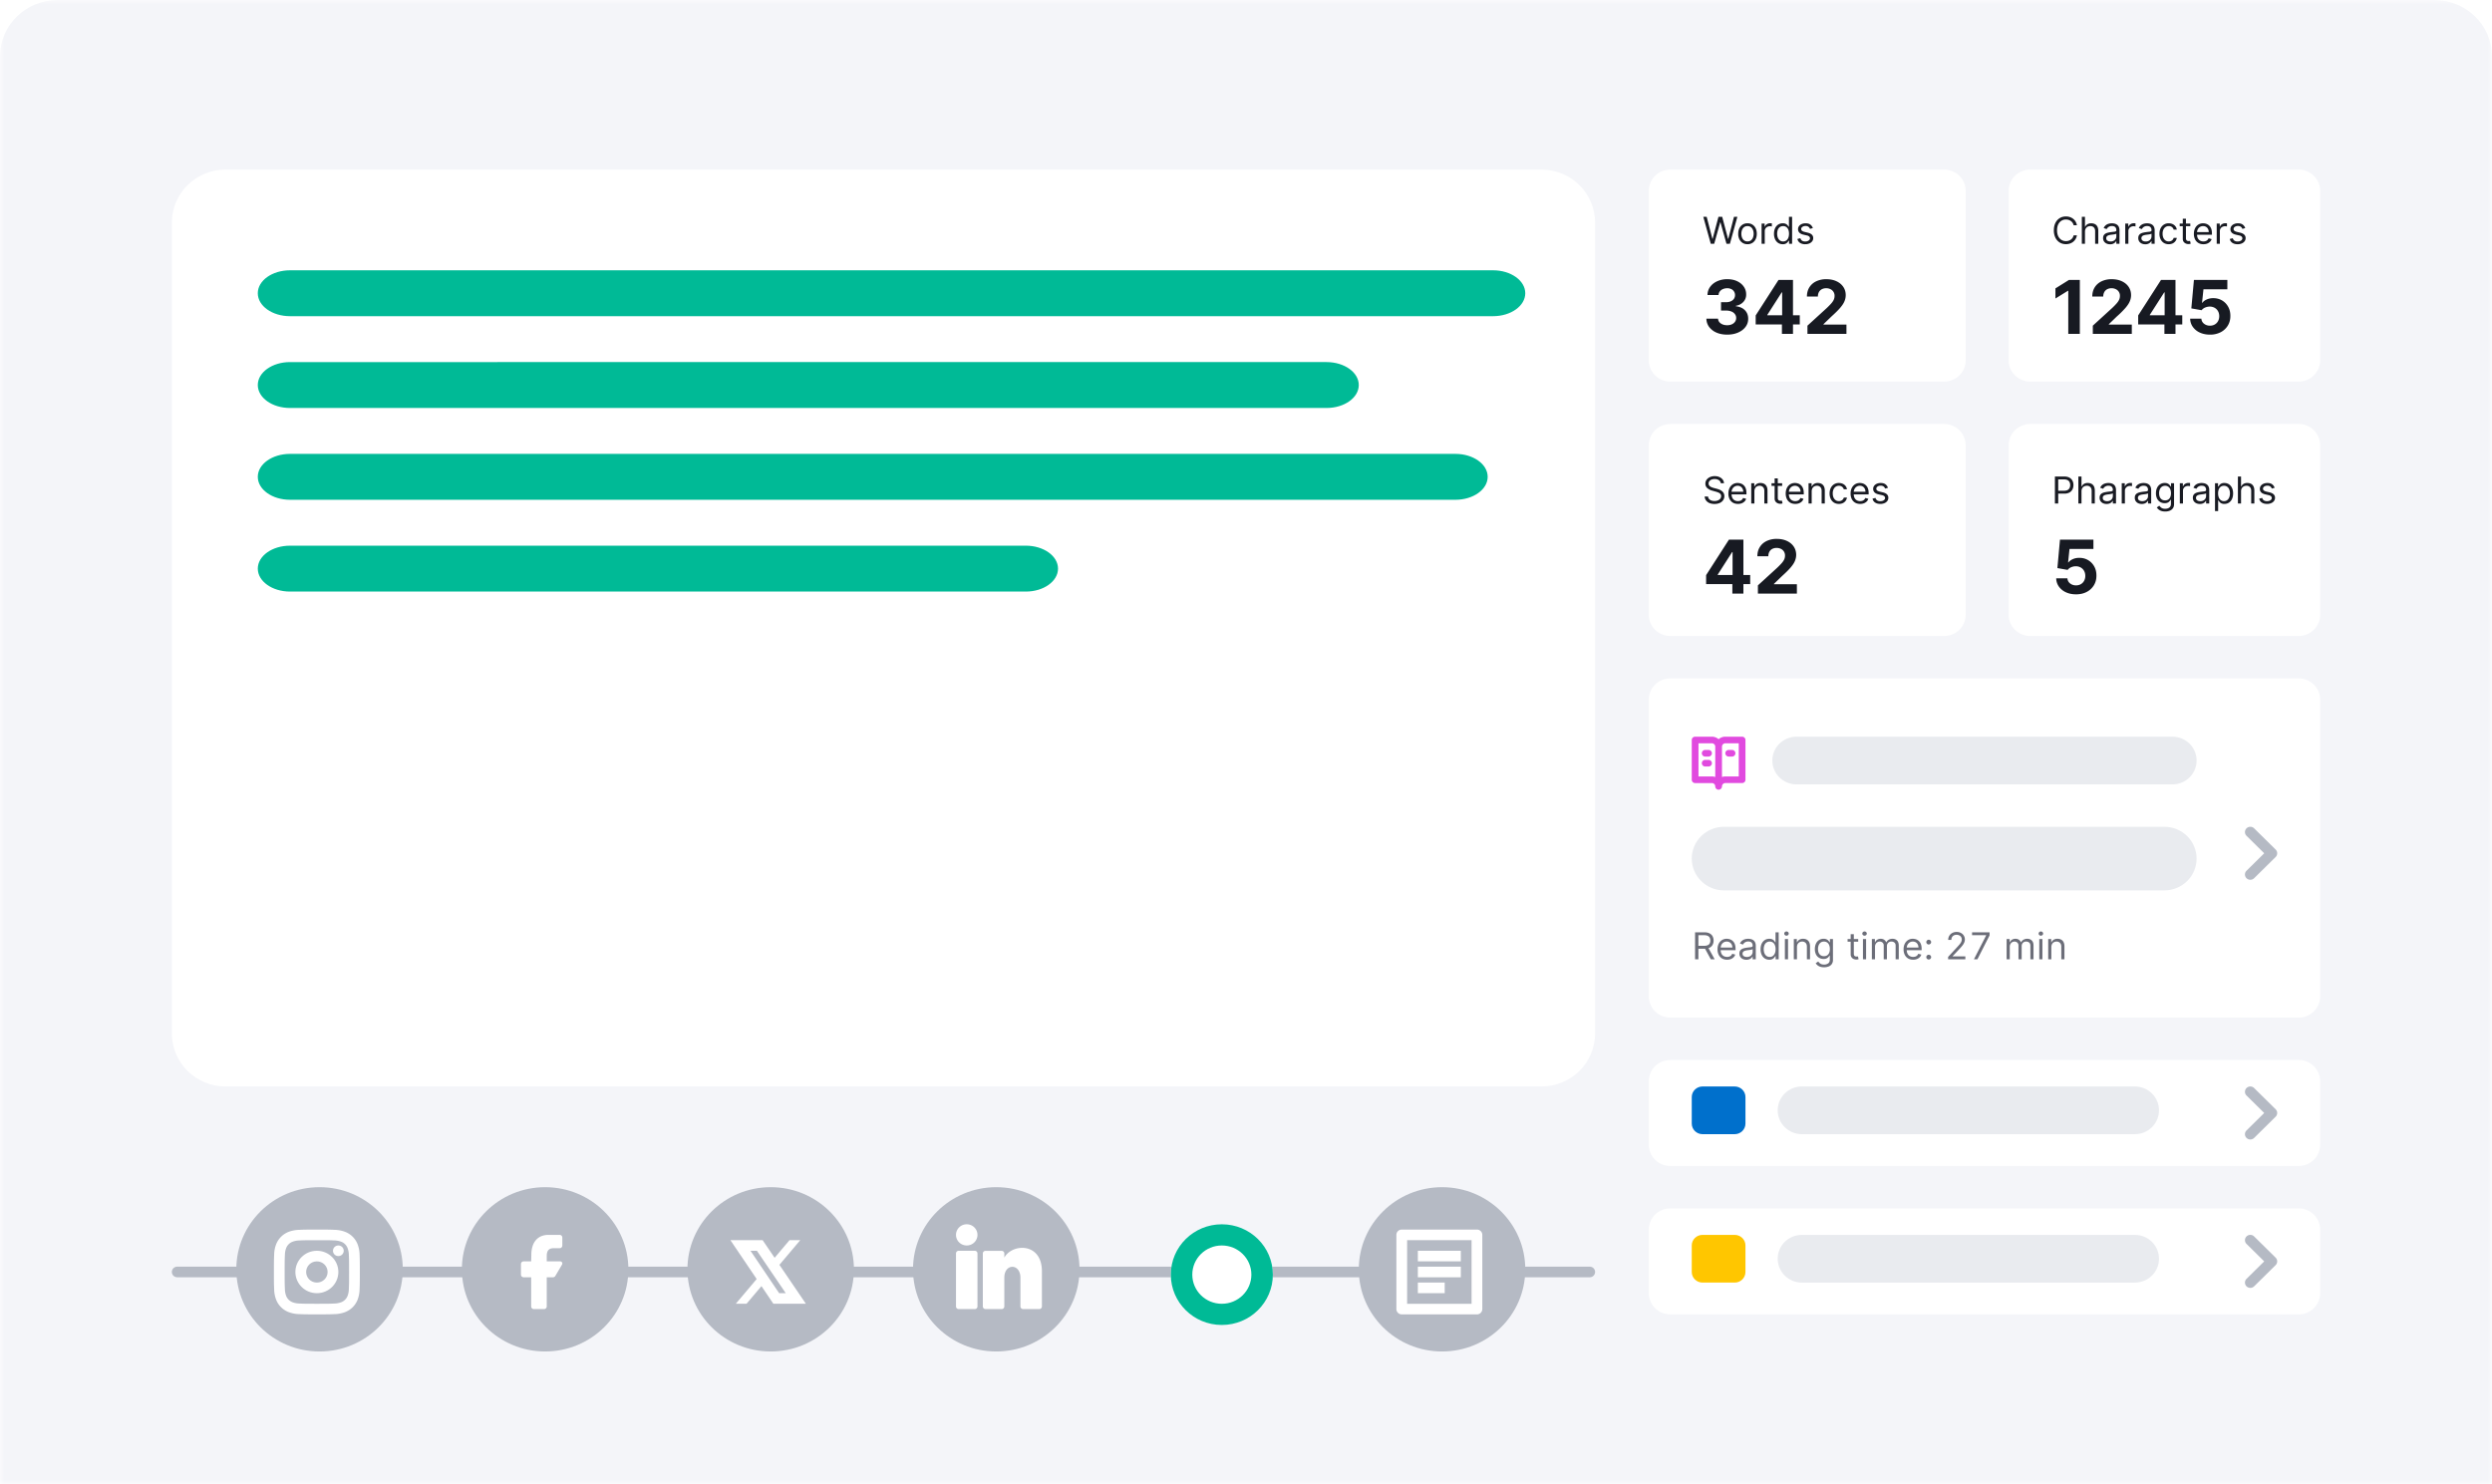
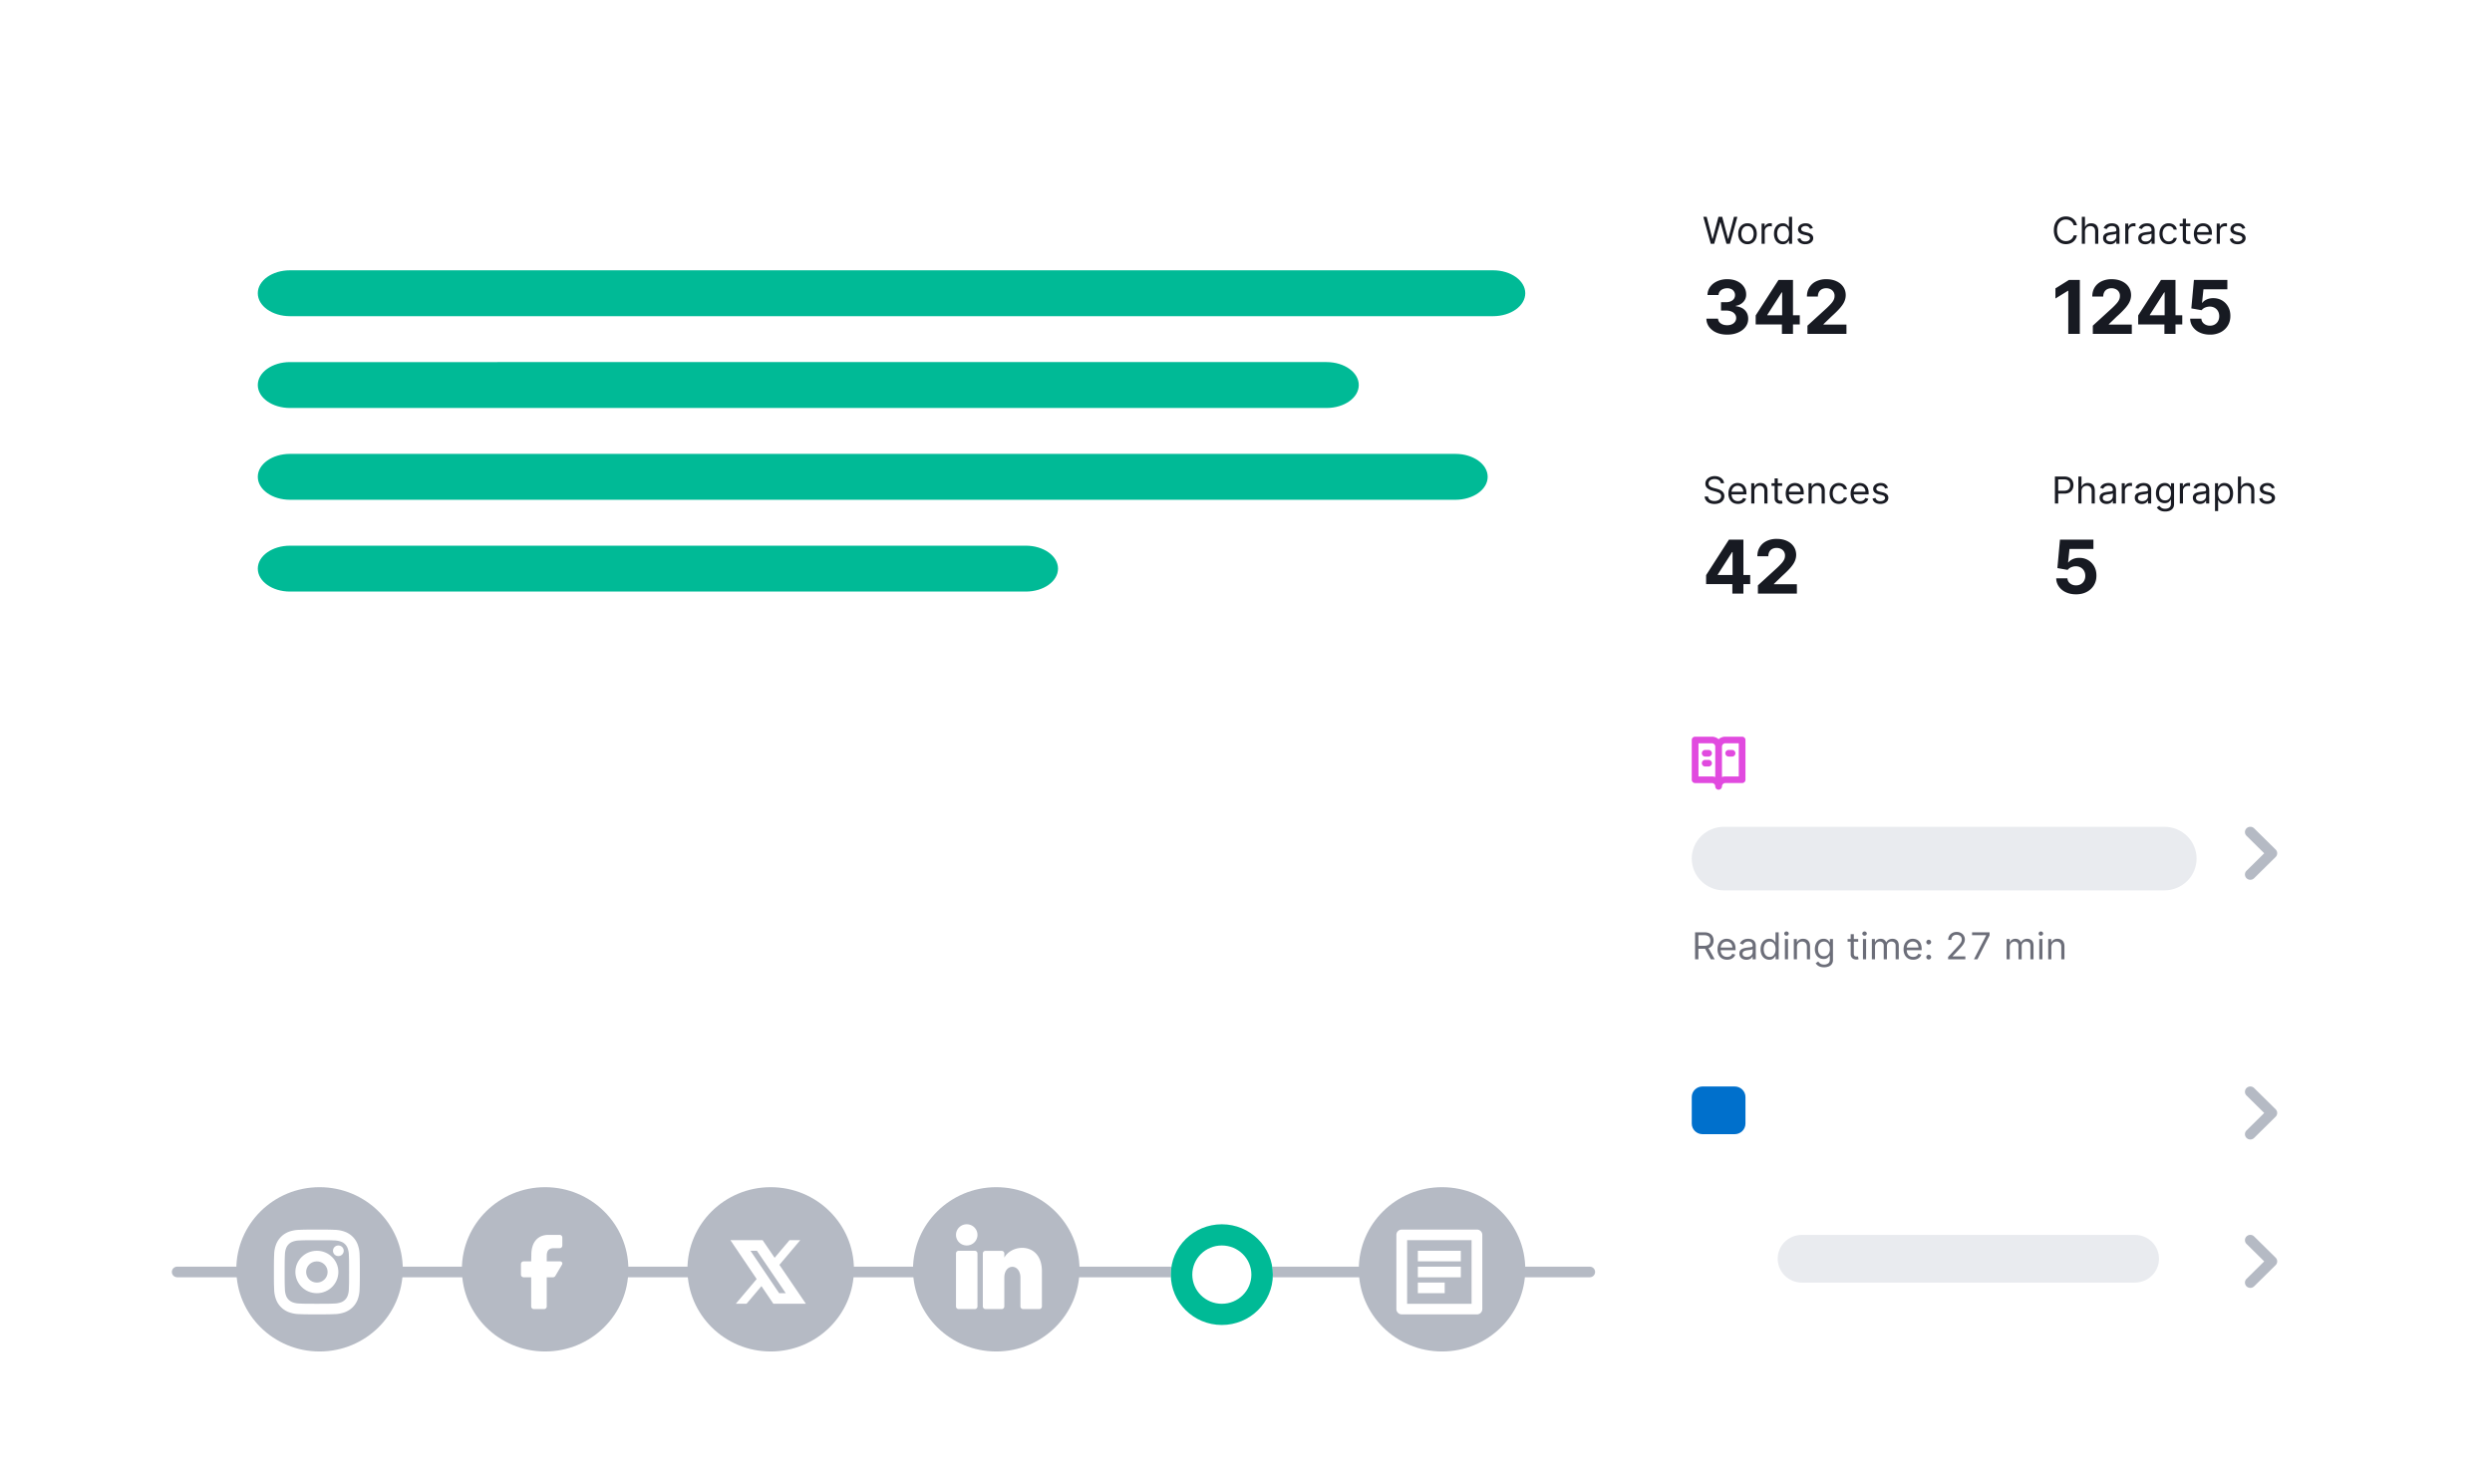
<svg xmlns="http://www.w3.org/2000/svg" width="272" height="162" fill="none">
  <g clip-path="url(#a)">
    <mask id="b" width="272" height="162" x="0" y="0" maskUnits="userSpaceOnUse" style="mask-type:luminance">
      <path fill="#fff" d="M272 0H0v162h272z" />
    </mask>
    <g mask="url(#b)">
      <path fill="#fff" d="M0 5.786C0 2.59 2.625 0 5.862 0h260.276C269.376 0 272 2.59 272 5.786V162H0z" />
-       <path fill="#F4F5F9" d="M0 6.136C0 2.747 2.819 0 6.296 0h259.408C269.182 0 272 2.747 272 6.136V162H0z" />
      <path fill="#fff" d="M18.759 24.3c0-3.195 2.624-5.785 5.862-5.785h143.62c3.238 0 5.862 2.59 5.862 5.785v88.522c0 3.195-2.624 5.786-5.862 5.786H24.621c-3.238 0-5.862-2.591-5.862-5.786z" />
      <g filter="url(#c)">
        <path fill="#fff" d="M179.966 20.829c0-1.278 1.05-2.314 2.345-2.314h29.897c1.295 0 2.344 1.036 2.344 2.314v18.514c0 1.278-1.049 2.314-2.344 2.314h-29.897c-1.295 0-2.345-1.036-2.345-2.314z" />
      </g>
      <path fill="#191B23" d="m197.87 24.9-.308.086a.6.6 0 0 0-.086-.148.4.4 0 0 0-.152-.121.55.55 0 0 0-.246-.048.6.6 0 0 0-.342.094q-.136.092-.136.234a.24.24 0 0 0 .093.2q.094.075.292.122l.332.081q.3.072.447.22a.5.5 0 0 1 .147.378.56.56 0 0 1-.11.34.74.74 0 0 1-.306.236 1.1 1.1 0 0 1-.458.086 1 1 0 0 1-.567-.147.65.65 0 0 1-.283-.428l.325-.081a.45.45 0 0 0 .177.267q.131.09.342.09a.64.64 0 0 0 .382-.101q.143-.102.143-.245a.25.25 0 0 0-.082-.192.5.5 0 0 0-.25-.118l-.373-.086q-.308-.072-.452-.223a.53.53 0 0 1-.143-.381q0-.187.107-.331a.7.7 0 0 1 .292-.226q.188-.082.423-.082.332 0 .522.144a.77.77 0 0 1 .27.38m-3.289 1.76a.9.9 0 0 1-.494-.14.95.95 0 0 1-.335-.396 1.4 1.4 0 0 1-.121-.608q0-.349.121-.604a.93.93 0 0 1 .337-.396.9.9 0 0 1 .498-.14.7.7 0 0 1 .345.072q.129.07.196.162.069.089.106.146h.029V23.67h.344v2.945h-.332v-.339h-.041q-.038.06-.108.152a.7.7 0 0 1-.199.163.7.7 0 0 1-.346.07m.047-.304a.57.57 0 0 0 .35-.107.66.66 0 0 0 .216-.298q.075-.19.075-.441 0-.248-.073-.433a.63.63 0 0 0-.215-.29.6.6 0 0 0-.353-.106.6.6 0 0 0-.365.111.67.67 0 0 0-.217.298 1.2 1.2 0 0 0-.071.42q0 .236.073.428a.7.7 0 0 0 .219.305.57.57 0 0 0 .361.113m-2.351.258v-2.21h.333v.334h.023a.53.53 0 0 1 .222-.266.66.66 0 0 1 .361-.102 4 4 0 0 1 .18.006v.345l-.08-.013a1 1 0 0 0-.129-.01.6.6 0 0 0-.291.068.51.51 0 0 0-.275.45v1.398zm-1.539.045a1 1 0 0 1-.531-.143.97.97 0 0 1-.356-.398 1.3 1.3 0 0 1-.126-.598q0-.345.126-.603a.97.97 0 0 1 .356-.4 1 1 0 0 1 .531-.142q.304 0 .531.142a.95.95 0 0 1 .355.4q.129.258.129.603 0 .342-.129.598a.95.95 0 0 1-.355.398 1 1 0 0 1-.531.143m0-.305q.23 0 .379-.117a.7.7 0 0 0 .22-.306 1.2 1.2 0 0 0 .072-.411q0-.221-.072-.413a.7.7 0 0 0-.22-.31.6.6 0 0 0-.379-.117.6.6 0 0 0-.378.118.7.7 0 0 0-.221.31 1.2 1.2 0 0 0-.071.412q0 .222.071.411a.7.7 0 0 0 .221.306.6.6 0 0 0 .378.117m-4.008.259-.816-2.945h.368l.623 2.399h.029l.635-2.4h.408l.636 2.4h.029l.624-2.4h.367l-.816 2.946h-.372l-.659-2.347h-.024l-.658 2.347z" />
      <path fill="#171A22" d="M197.282 36.45v-.898l2.125-1.941q.271-.26.455-.466.187-.207.282-.406a1 1 0 0 0 .097-.434.78.78 0 0 0-.446-.736 1 1 0 0 0-.469-.104 1 1 0 0 0-.479.11.76.76 0 0 0-.314.313 1 1 0 0 0-.111.486h-1.197q0-.578.264-1.004a1.77 1.77 0 0 1 .744-.659 2.5 2.5 0 0 1 1.101-.232q.642 0 1.116.224.478.222.744.615.265.394.265.904 0 .334-.134.658-.131.326-.469.722-.339.395-.953.947l-.872.842v.04h2.507v1.019zm-5.65-1.035v-.981l2.491-3.874h.857v1.357h-.507l-1.571 2.454v.046h3.542v.998zm2.864 1.035v-1.334l.024-.434V30.56h1.183v5.89zm-5.979.08q-.653 0-1.163-.221a2 2 0 0 1-.802-.616 1.54 1.54 0 0 1-.3-.908h1.271a.66.66 0 0 0 .142.38q.135.16.357.25.22.089.498.089.288 0 .51-.101a.84.84 0 0 0 .347-.28.7.7 0 0 0 .125-.41.67.67 0 0 0-.135-.418.85.85 0 0 0-.378-.287 1.5 1.5 0 0 0-.583-.104h-.557v-.914h.557q.285 0 .504-.098a.8.8 0 0 0 .344-.27.7.7 0 0 0 .123-.409.7.7 0 0 0-.109-.388.7.7 0 0 0-.297-.265 1 1 0 0 0-.442-.095q-.257 0-.47.092a.8.8 0 0 0-.34.256.67.67 0 0 0-.138.391h-1.209q.009-.508.295-.897.285-.388.768-.607a2.6 2.6 0 0 1 1.1-.221q.617 0 1.08.221.464.222.72.598.26.375.257.84a1.14 1.14 0 0 1-.312.826q-.312.33-.813.42v.046q.658.083 1.003.451.346.366.343.915.003.504-.294.895-.294.39-.814.615-.518.225-1.188.225" />
      <g filter="url(#d)">
        <path fill="#fff" d="M219.242 20.829c0-1.278 1.05-2.314 2.345-2.314h29.31c1.295 0 2.345 1.036 2.345 2.314v18.514c0 1.278-1.05 2.314-2.345 2.314h-29.31c-1.295 0-2.345-1.036-2.345-2.314z" />
      </g>
      <g filter="url(#e)">
        <path fill="#fff" d="M179.966 48.6c0-1.278 1.05-2.314 2.345-2.314h29.897c1.295 0 2.344 1.036 2.344 2.314v18.515c0 1.278-1.049 2.314-2.344 2.314h-29.897c-1.295 0-2.345-1.036-2.345-2.314z" />
      </g>
      <g filter="url(#f)">
        <path fill="#fff" d="M219.242 48.6c0-1.278 1.05-2.314 2.345-2.314h29.31c1.295 0 2.345 1.036 2.345 2.314v18.515c0 1.278-1.05 2.314-2.345 2.314h-29.31c-1.295 0-2.345-1.036-2.345-2.314z" />
      </g>
      <g filter="url(#g)">
        <path fill="#fff" d="M179.966 76.372c0-1.278 1.05-2.314 2.345-2.314h68.586c1.295 0 2.345 1.036 2.345 2.314v32.4c0 1.278-1.05 2.314-2.345 2.314h-68.586c-1.295 0-2.345-1.036-2.345-2.314z" />
      </g>
      <path fill="#E9EBEF" d="M236.241 90.258h-48.069c-1.942 0-3.518 1.554-3.518 3.471s1.576 3.471 3.518 3.471h48.069c1.942 0 3.517-1.554 3.517-3.47 0-1.918-1.575-3.472-3.517-3.472" />
      <path fill="#E14ADF" d="M186.12 81.868a.364.364 0 0 0-.366.362c0 .2.164.361.366.361h.366a.365.365 0 0 0 .367-.361c0-.2-.165-.362-.367-.362zm-.366 1.447c0-.2.164-.362.366-.362h.366c.202 0 .367.162.367.362s-.165.36-.367.36h-.366a.364.364 0 0 1-.366-.36m2.565-1.085c0-.2.165-.362.367-.362h.366c.203 0 .366.162.366.362s-.163.361-.366.361h-.366a.365.365 0 0 1-.367-.361" />
      <path fill="#E14ADF" fill-rule="evenodd" d="M186.853 80.422c.281 0 .538.105.732.276a1.1 1.1 0 0 1 .734-.276h1.831c.203 0 .366.162.366.362v4.34c0 .199-.163.36-.366.36h-1.831a.363.363 0 0 0-.366.362c0 .2-.165.362-.368.362a.364.364 0 0 1-.366-.362c0-.2-.163-.361-.366-.361h-1.832a.365.365 0 0 1-.367-.362v-4.34c0-.2.165-.361.367-.361zm.366 1.085v3.316a1.1 1.1 0 0 0-.366-.061h-1.465v-3.617h1.465c.203 0 .366.162.366.362m.734 3.316a1.1 1.1 0 0 1 .366-.061h1.465v-3.617h-1.465a.363.363 0 0 0-.366.362z" clip-rule="evenodd" />
      <path fill="#6C6E79" d="M223.904 103.393v1.328h-.344v-2.208h.332v.345h.029a.63.63 0 0 1 .239-.271.75.75 0 0 1 .414-.104q.228 0 .398.092a.62.62 0 0 1 .265.277q.095.184.095.466v1.403h-.344v-1.38q0-.26-.138-.406a.5.5 0 0 0-.375-.147.6.6 0 0 0-.295.071.5.5 0 0 0-.202.206.7.7 0 0 0-.074.328m-1.318 1.329v-2.209h.343v2.209zm.174-2.578a.25.25 0 0 1-.173-.067.21.21 0 0 1-.071-.163q0-.095.071-.162a.25.25 0 0 1 .173-.067.24.24 0 0 1 .172.067.21.21 0 0 1 .073.162.21.21 0 0 1-.073.163.24.24 0 0 1-.172.067m-3.739 2.577v-2.208h.332v.345h.029a.55.55 0 0 1 .226-.275.7.7 0 0 1 .374-.1q.221 0 .368.1.15.098.232.275h.024a.64.64 0 0 1 .258-.272.8.8 0 0 1 .412-.103q.3 0 .491.186.192.184.191.574v1.478h-.343v-1.478q0-.244-.136-.35a.5.5 0 0 0-.319-.105.47.47 0 0 0-.366.141.5.5 0 0 0-.13.354v1.438h-.349v-1.513a.4.4 0 0 0-.125-.304.45.45 0 0 0-.318-.116.5.5 0 0 0-.252.071.54.54 0 0 0-.186.196.6.6 0 0 0-.07.286v1.38zm-3.568.001 1.335-2.606v-.023h-1.539v-.317h1.912v.334l-1.329 2.612zm-2.819 0v-.259l.984-1.064q.174-.188.287-.326t.166-.261a.6.6 0 0 0 .055-.259.47.47 0 0 0-.28-.444.66.66 0 0 0-.292-.062.6.6 0 0 0-.299.07.5.5 0 0 0-.197.195.6.6 0 0 0-.07.293h-.343a.85.85 0 0 1 .121-.454.83.83 0 0 1 .329-.305q.21-.11.471-.11.262 0 .465.11a.8.8 0 0 1 .317.294.77.77 0 0 1 .116.413.9.9 0 0 1-.061.318 1.4 1.4 0 0 1-.203.343q-.144.189-.401.46l-.67.708v.023h1.387v.317zm-2.115.023a.26.26 0 0 1-.186-.077.25.25 0 0 1-.077-.183q0-.106.077-.182a.25.25 0 0 1 .186-.076q.107 0 .184.076.078.076.078.182 0 .07-.037.13a.26.26 0 0 1-.225.13m0-1.64a.25.25 0 0 1-.186-.076.25.25 0 0 1-.077-.183q0-.107.077-.182a.26.26 0 0 1 .186-.077q.107 0 .184.077.078.075.078.182 0 .07-.037.129a.3.3 0 0 1-.095.095.25.25 0 0 1-.13.035m-1.701 1.662q-.323 0-.558-.141a.95.95 0 0 1-.36-.397 1.3 1.3 0 0 1-.126-.595q0-.34.126-.598a1 1 0 0 1 .352-.406.96.96 0 0 1 .531-.147q.174 0 .346.058a.86.86 0 0 1 .533.526q.083.212.083.521v.144h-1.725v-.293h1.375a.7.7 0 0 0-.075-.334.57.57 0 0 0-.537-.317.6.6 0 0 0-.355.101.67.67 0 0 0-.23.259.76.76 0 0 0-.079.342v.196q-.001.25.088.424a.6.6 0 0 0 .246.263.73.73 0 0 0 .365.089q.135 0 .245-.037a.5.5 0 0 0 .314-.307l.333.091a.74.74 0 0 1-.177.294.9.9 0 0 1-.306.195 1.1 1.1 0 0 1-.409.069m-4.506-.046v-2.208h.333v.345h.029a.55.55 0 0 1 .226-.275.7.7 0 0 1 .375-.1q.22 0 .367.1a.64.64 0 0 1 .232.275h.024a.64.64 0 0 1 .258-.272.8.8 0 0 1 .413-.103q.299 0 .49.186.191.184.191.574v1.478h-.343v-1.478q0-.244-.136-.35a.5.5 0 0 0-.319-.105.47.47 0 0 0-.366.141.5.5 0 0 0-.13.354v1.438h-.349v-1.513a.4.4 0 0 0-.125-.304.45.45 0 0 0-.318-.116.5.5 0 0 0-.252.071.54.54 0 0 0-.186.196.6.6 0 0 0-.07.286v1.38zm-.972.001v-2.209h.343v2.209zm.174-2.578a.25.25 0 0 1-.174-.067.22.22 0 0 1-.07-.163q0-.095.07-.162a.25.25 0 0 1 .174-.067.24.24 0 0 1 .172.067.216.216 0 0 1 0 .325.24.24 0 0 1-.172.067m-.692.369v.287h-1.16v-.287zm-.822-.53h.344v2.106q0 .143.042.216.044.07.111.094a.4.4 0 0 0 .145.024 1 1 0 0 0 .092-.006l.059-.012.07.305a.76.76 0 0 1-.543-.021.53.53 0 0 1-.32-.509zm-2.902 3.613q-.25 0-.428-.064a.9.9 0 0 1-.487-.379l.274-.189q.046.06.118.137a.6.6 0 0 0 .195.136q.125.06.328.06a.74.74 0 0 0 .448-.13q.176-.13.176-.405v-.449h-.029q-.038.06-.108.149a.6.6 0 0 1-.199.157.75.75 0 0 1-.347.067.93.93 0 0 1-.486-.126.9.9 0 0 1-.34-.368 1.3 1.3 0 0 1-.123-.587q0-.339.121-.591a.89.89 0 0 1 .834-.531.7.7 0 0 1 .347.072.6.6 0 0 1 .199.161q.07.09.107.147h.035v-.35h.333v2.272a.77.77 0 0 1-.131.463.75.75 0 0 1-.35.263 1.4 1.4 0 0 1-.487.085m-.012-1.215q.208 0 .35-.092a.6.6 0 0 0 .217-.269q.075-.176.075-.42 0-.24-.074-.422a.63.63 0 0 0-.215-.286.6.6 0 0 0-.353-.104.6.6 0 0 0-.365.11.7.7 0 0 0-.216.293 1.1 1.1 0 0 0-.071.409q0 .23.072.407a.64.64 0 0 0 .219.276.63.63 0 0 0 .361.098m-2.949-.988v1.328h-.344v-2.208h.332v.345h.029a.64.64 0 0 1 .24-.271.75.75 0 0 1 .414-.104q.226 0 .397.092a.63.63 0 0 1 .265.277q.094.184.094.466v1.403h-.343v-1.38q0-.26-.137-.406a.5.5 0 0 0-.376-.147.6.6 0 0 0-.294.071.5.5 0 0 0-.203.206.7.7 0 0 0-.074.328m-1.318 1.329v-2.209h.344v2.209zm.175-2.578a.25.25 0 0 1-.173-.067.22.22 0 0 1-.072-.163q0-.095.072-.162a.25.25 0 0 1 .173-.067.24.24 0 0 1 .172.067.21.21 0 0 1 .073.162.21.21 0 0 1-.073.163.24.24 0 0 1-.172.067m-1.879 2.624a.9.9 0 0 1-.494-.139.96.96 0 0 1-.335-.398 1.4 1.4 0 0 1-.121-.608q0-.348.121-.604a.95.95 0 0 1 .337-.396.9.9 0 0 1 .498-.139q.219 0 .346.071a.6.6 0 0 1 .195.162q.069.09.106.147h.029v-1.088h.345v2.946h-.333v-.339h-.041a2 2 0 0 1-.108.152.6.6 0 0 1-.199.162.7.7 0 0 1-.346.071m.047-.304a.57.57 0 0 0 .35-.107.7.7 0 0 0 .217-.298q.075-.191.074-.441.001-.248-.073-.434a.63.63 0 0 0-.215-.29.6.6 0 0 0-.353-.106.6.6 0 0 0-.364.112.66.66 0 0 0-.217.298 1.2 1.2 0 0 0-.071.42q0 .235.072.428a.7.7 0 0 0 .219.305.58.58 0 0 0 .361.113m-2.544.309a.9.9 0 0 1-.386-.079.66.66 0 0 1-.276-.232.65.65 0 0 1-.102-.368q0-.19.076-.308a.53.53 0 0 1 .202-.186 1 1 0 0 1 .281-.101q.154-.035.309-.054.205-.027.331-.04a.5.5 0 0 0 .187-.047q.06-.033.06-.115v-.011a.45.45 0 0 0-.118-.331q-.117-.119-.355-.119a.63.63 0 0 0-.386.107.64.64 0 0 0-.196.227l-.327-.115a.76.76 0 0 1 .234-.313.9.9 0 0 1 .32-.159 1.4 1.4 0 0 1 .344-.046q.108 0 .247.026a.8.8 0 0 1 .273.102q.133.079.221.235a.9.9 0 0 1 .086.42v1.455h-.343v-.299h-.018a.6.6 0 0 1-.116.154.7.7 0 0 1-.218.139.8.8 0 0 1-.33.058m.052-.305a.7.7 0 0 0 .344-.079.54.54 0 0 0 .286-.468v-.31q-.023.026-.096.047a1.4 1.4 0 0 1-.17.036 4 4 0 0 1-.185.026l-.144.018q-.134.017-.251.056a.44.44 0 0 0-.186.113.3.3 0 0 0-.07.205q0 .176.133.267a.6.6 0 0 0 .339.089m-2.161.299q-.323 0-.558-.141a.94.94 0 0 1-.36-.397 1.34 1.34 0 0 1-.125-.595q0-.34.125-.598a1 1 0 0 1 .353-.406.96.96 0 0 1 .531-.147q.174 0 .345.058a.86.86 0 0 1 .533.526q.083.212.083.521v.144h-1.726v-.293h1.376a.7.7 0 0 0-.076-.334.56.56 0 0 0-.213-.232.6.6 0 0 0-.322-.085.63.63 0 0 0-.585.36.75.75 0 0 0-.08.342v.196a.94.94 0 0 0 .087.424.6.6 0 0 0 .246.263.74.74 0 0 0 .366.089q.135 0 .245-.037a.5.5 0 0 0 .191-.115.5.5 0 0 0 .124-.192l.333.091a.75.75 0 0 1-.177.294.9.9 0 0 1-.307.195 1.1 1.1 0 0 1-.409.069m-3.493-.045v-2.946h1.008q.35 0 .574.118.225.117.332.321a1 1 0 0 1 .109.464.96.96 0 0 1-.109.462.74.74 0 0 1-.33.316 1.25 1.25 0 0 1-.57.114h-.816v-.322h.805a.9.9 0 0 0 .384-.069.44.44 0 0 0 .213-.195.65.65 0 0 0 .067-.306.7.7 0 0 0-.067-.309.45.45 0 0 0-.215-.204.9.9 0 0 0-.388-.073h-.635v2.629zm1.405-1.323.735 1.323h-.421l-.722-1.323z" />
      <g filter="url(#h)">
        <path fill="#fff" d="M250.897 115.715h-68.586c-1.295 0-2.345 1.035-2.345 2.314v6.942c0 1.279 1.05 2.315 2.345 2.315h68.586c1.295 0 2.345-1.036 2.345-2.315v-6.942c0-1.279-1.05-2.314-2.345-2.314" />
      </g>
      <g filter="url(#i)">
-         <path fill="#fff" d="M250.897 131.914h-68.586c-1.295 0-2.345 1.036-2.345 2.315v6.942c0 1.279 1.05 2.315 2.345 2.315h68.586c1.295 0 2.345-1.036 2.345-2.315v-6.942c0-1.279-1.05-2.315-2.345-2.315" />
+         <path fill="#fff" d="M250.897 131.914h-68.586c-1.295 0-2.345 1.036-2.345 2.315c0 1.279 1.05 2.315 2.345 2.315h68.586c1.295 0 2.345-1.036 2.345-2.315v-6.942c0-1.279-1.05-2.315-2.345-2.315" />
      </g>
      <path fill="#B5BAC4" d="M173.518 138.278H19.345a.583.583 0 0 0-.586.579c0 .319.262.578.586.578h154.173a.58.58 0 0 0 .585-.578.58.58 0 0 0-.585-.579" />
      <path fill="#B5BAC4" d="M34.88 147.536c5.017 0 9.085-4.016 9.085-8.969s-4.068-8.967-9.086-8.967-9.086 4.015-9.086 8.967 4.068 8.969 9.086 8.969m24.621 0c5.018 0 9.086-4.016 9.086-8.969S64.518 129.6 59.5 129.6s-9.086 4.015-9.086 8.967 4.068 8.969 9.086 8.969m24.62 0c5.019 0 9.086-4.016 9.086-8.969S89.14 129.6 84.12 129.6c-5.018 0-9.086 4.015-9.086 8.967s4.068 8.969 9.086 8.969m24.621 0c5.018 0 9.086-4.016 9.086-8.969s-4.068-8.967-9.086-8.967-9.087 4.015-9.087 8.967 4.069 8.969 9.087 8.969m48.656 0c5.017 0 9.086-4.016 9.086-8.969s-4.069-8.967-9.086-8.967-9.086 4.015-9.086 8.967 4.068 8.969 9.086 8.969" />
      <path fill="#00BA96" d="M162.965 29.507H31.655c-1.943 0-3.517 1.121-3.517 2.505s1.574 2.505 3.517 2.505h131.31c1.943 0 3.517-1.122 3.517-2.505 0-1.384-1.574-2.505-3.517-2.505m-18.172 10.02H31.655c-1.943 0-3.517 1.122-3.517 2.505 0 1.384 1.574 2.506 3.517 2.506h113.138c1.942 0 3.517-1.122 3.517-2.505 0-1.384-1.575-2.506-3.517-2.506m14.069 10.022H31.655c-1.943 0-3.517 1.121-3.517 2.505s1.574 2.505 3.517 2.505h127.207c1.942 0 3.517-1.121 3.517-2.505s-1.575-2.505-3.517-2.505M111.965 59.57h-80.31c-1.943 0-3.517 1.12-3.517 2.505 0 1.383 1.574 2.505 3.517 2.505h80.31c1.943 0 3.517-1.122 3.517-2.505 0-1.384-1.574-2.506-3.517-2.506" />
      <path fill="#191B23" d="m206.069 53.25-.308.086a.6.6 0 0 0-.086-.148.4.4 0 0 0-.152-.12.6.6 0 0 0-.246-.048.6.6 0 0 0-.343.093q-.135.093-.135.235 0 .125.093.2.093.074.291.122l.332.08q.301.073.448.22a.5.5 0 0 1 .147.379q0 .19-.111.34a.73.73 0 0 1-.306.235 1.1 1.1 0 0 1-.457.087q-.343 0-.567-.147a.65.65 0 0 1-.284-.429l.326-.08a.45.45 0 0 0 .177.267q.13.09.342.09.24 0 .381-.101.143-.103.144-.245a.26.26 0 0 0-.082-.193.5.5 0 0 0-.25-.117l-.373-.087q-.31-.072-.452-.223a.53.53 0 0 1-.143-.38.54.54 0 0 1 .106-.332.7.7 0 0 1 .293-.225q.187-.082.423-.082.332 0 .521.143a.77.77 0 0 1 .271.38m-3.035 1.76q-.323 0-.557-.14a.95.95 0 0 1-.361-.397 1.35 1.35 0 0 1-.125-.596q0-.339.125-.598a1 1 0 0 1 .352-.406.96.96 0 0 1 .531-.146q.175 0 .346.057a.87.87 0 0 1 .533.526q.083.213.083.521v.144h-1.725v-.294h1.376a.7.7 0 0 0-.076-.333.57.57 0 0 0-.537-.317.6.6 0 0 0-.355.101.66.66 0 0 0-.229.259.76.76 0 0 0-.08.342v.196q0 .25.088.424a.6.6 0 0 0 .246.263.73.73 0 0 0 .365.09.8.8 0 0 0 .245-.038.5.5 0 0 0 .191-.115.5.5 0 0 0 .124-.193l.332.092a.7.7 0 0 1-.176.294.9.9 0 0 1-.306.195 1.2 1.2 0 0 1-.41.07m-2.321-.001a1 1 0 0 1-.542-.146.96.96 0 0 1-.35-.404 1.35 1.35 0 0 1-.122-.589q0-.336.125-.594a1 1 0 0 1 .352-.404.96.96 0 0 1 .531-.146q.236 0 .426.086t.31.241a.74.74 0 0 1 .15.363h-.344a.53.53 0 0 0-.536-.386.6.6 0 0 0-.353.104.67.67 0 0 0-.234.29 1.05 1.05 0 0 0-.084.435q0 .256.082.446a.7.7 0 0 0 .234.295q.15.105.355.105a.6.6 0 0 0 .244-.047.5.5 0 0 0 .185-.132.5.5 0 0 0 .107-.207h.344a.8.8 0 0 1-.144.352.8.8 0 0 1-.301.248 1 1 0 0 1-.435.09m-2.968-1.374v1.328h-.343v-2.209h.332v.345h.03a.63.63 0 0 1 .238-.27.75.75 0 0 1 .414-.103q.228 0 .398.092a.62.62 0 0 1 .265.276q.096.184.096.466v1.403h-.345v-1.38q0-.26-.137-.406a.5.5 0 0 0-.375-.147.6.6 0 0 0-.295.07.5.5 0 0 0-.203.207.7.7 0 0 0-.075.328m-1.791 1.374q-.323 0-.558-.14a.95.95 0 0 1-.361-.397 1.35 1.35 0 0 1-.125-.596q0-.339.125-.598a1 1 0 0 1 .353-.406.96.96 0 0 1 .531-.146q.175 0 .345.057a.85.85 0 0 1 .31.187.9.9 0 0 1 .223.34q.083.21.083.52v.144h-1.725v-.294h1.375a.7.7 0 0 0-.075-.333.58.58 0 0 0-.536-.317.63.63 0 0 0-.356.101.66.66 0 0 0-.229.259.76.76 0 0 0-.08.342v.196q0 .25.088.424a.63.63 0 0 0 .246.263.73.73 0 0 0 .366.09q.136 0 .244-.038a.5.5 0 0 0 .191-.115.5.5 0 0 0 .124-.193l.333.092a.7.7 0 0 1-.177.294.9.9 0 0 1-.306.195q-.182.07-.409.07m-1.433-2.256v.287h-1.16v-.287zm-.822-.53h.344v2.106q0 .144.043.216a.2.2 0 0 0 .111.095.4.4 0 0 0 .143.023.6.6 0 0 0 .152-.017l.07.304a.72.72 0 0 1-.542-.021.6.6 0 0 1-.231-.189.54.54 0 0 1-.09-.319zm-2.208 1.411v1.328h-.344v-2.209h.333v.345h.028a.64.64 0 0 1 .239-.27.75.75 0 0 1 .414-.103q.228 0 .398.092.17.09.266.276.095.184.095.466v1.403h-.345v-1.38q0-.26-.137-.406a.5.5 0 0 0-.376-.147.6.6 0 0 0-.294.07.5.5 0 0 0-.203.207.7.7 0 0 0-.074.328m-1.794 1.374q-.324 0-.558-.14a.95.95 0 0 1-.36-.397 1.3 1.3 0 0 1-.126-.596q0-.339.126-.598a1 1 0 0 1 .352-.406.96.96 0 0 1 .531-.146q.175 0 .345.057a.86.86 0 0 1 .534.526q.083.213.083.521v.144h-1.726v-.294h1.376a.7.7 0 0 0-.075-.333.58.58 0 0 0-.537-.317.63.63 0 0 0-.356.101.7.7 0 0 0-.229.259.76.76 0 0 0-.08.342v.196q0 .25.089.424a.6.6 0 0 0 .246.263q.157.09.365.09.135 0 .245-.038a.5.5 0 0 0 .191-.115.5.5 0 0 0 .123-.193l.333.092a.7.7 0 0 1-.177.294.85.85 0 0 1-.306.195q-.182.07-.409.07m-1.876-2.256a.45.45 0 0 0-.213-.34.83.83 0 0 0-.458-.12.9.9 0 0 0-.347.063.55.55 0 0 0-.229.174.4.4 0 0 0-.082.252q0 .117.057.203a.5.5 0 0 0 .148.14q.09.054.19.09.098.035.181.056l.304.08q.116.03.259.084.144.053.275.145a.75.75 0 0 1 .22.233.7.7 0 0 1 .086.35q0 .239-.128.431a.86.86 0 0 1-.366.306 1.4 1.4 0 0 1-.585.114 1.4 1.4 0 0 1-.555-.102.9.9 0 0 1-.367-.285.8.8 0 0 1-.15-.424h.373a.46.46 0 0 0 .113.276.6.6 0 0 0 .254.161q.153.052.332.052a1 1 0 0 0 .371-.066.63.63 0 0 0 .261-.187.44.44 0 0 0 .096-.282.34.34 0 0 0-.083-.239.6.6 0 0 0-.218-.15 2 2 0 0 0-.293-.1l-.367-.104a1.4 1.4 0 0 1-.554-.283.62.62 0 0 1-.204-.482.7.7 0 0 1 .135-.431.9.9 0 0 1 .368-.288q.232-.104.517-.104.29 0 .513.103.224.1.355.276a.68.68 0 0 1 .141.398z" />
      <path fill="#171A22" d="M191.875 64.8v-.898l2.124-1.941q.27-.26.454-.466a1.8 1.8 0 0 0 .284-.406q.095-.202.095-.434a.8.8 0 0 0-.119-.447.8.8 0 0 0-.327-.29 1.04 1.04 0 0 0-.469-.103 1 1 0 0 0-.478.109.75.75 0 0 0-.314.313 1 1 0 0 0-.111.486h-1.199q0-.578.267-1.003.264-.426.742-.659a2.5 2.5 0 0 1 1.102-.233q.641 0 1.117.225.477.221.742.615.266.394.266.903 0 .334-.135.659-.13.325-.469.722-.338.394-.952.946l-.872.843v.04h2.506V64.8zm-5.654-1.035v-.981l2.492-3.875h.857v1.358h-.507l-1.571 2.453v.047h3.54v.998zm2.865 1.035v-1.334l.023-.435v-4.122h1.183V64.8z" />
      <path fill="#191B23" d="m248.276 53.25-.308.086a.6.6 0 0 0-.086-.148.4.4 0 0 0-.152-.12.6.6 0 0 0-.246-.048.6.6 0 0 0-.343.093q-.135.093-.135.235a.24.24 0 0 0 .093.2q.093.074.291.122l.332.08q.301.073.448.22a.5.5 0 0 1 .147.379q0 .19-.111.34a.73.73 0 0 1-.306.235 1.1 1.1 0 0 1-.457.086q-.343 0-.567-.146a.65.65 0 0 1-.284-.429l.326-.08q.046.178.177.267.13.09.342.09.24 0 .381-.101.143-.103.144-.245a.25.25 0 0 0-.083-.193.5.5 0 0 0-.25-.117l-.372-.087q-.308-.072-.452-.223a.53.53 0 0 1-.144-.38q0-.188.107-.332a.7.7 0 0 1 .293-.225q.187-.082.423-.082.332 0 .521.143a.8.8 0 0 1 .271.38m-3.667.385v1.329h-.343v-2.945h.343V53.1h.03a.6.6 0 0 1 .236-.272.77.77 0 0 1 .422-.102q.229 0 .401.09t.267.275q.096.185.096.47v1.403h-.344v-1.38q0-.264-.138-.408a.5.5 0 0 0-.381-.145.65.65 0 0 0-.303.07.5.5 0 0 0-.21.206.66.66 0 0 0-.076.328m-2.843 2.158v-3.038h.331v.351h.042q.038-.057.104-.147a.6.6 0 0 1 .195-.16.7.7 0 0 1 .347-.072q.284 0 .498.139a.93.93 0 0 1 .337.396q.121.255.121.604 0 .35-.121.608a.95.95 0 0 1-.335.397.9.9 0 0 1-.494.14.7.7 0 0 1-.345-.071.6.6 0 0 1-.2-.162 2 2 0 0 1-.107-.153h-.03v1.168zm.337-1.933q0 .25.075.441a.66.66 0 0 0 .217.298.57.57 0 0 0 .349.107.57.57 0 0 0 .36-.113.7.7 0 0 0 .219-.305q.074-.191.075-.428a1.1 1.1 0 0 0-.074-.42.64.64 0 0 0-.217-.298.58.58 0 0 0-.363-.11.6.6 0 0 0-.353.104.63.63 0 0 0-.215.291 1.2 1.2 0 0 0-.073.433m-1.991 1.156a.9.9 0 0 1-.386-.079.67.67 0 0 1-.277-.231.65.65 0 0 1-.101-.369q0-.19.076-.307a.53.53 0 0 1 .202-.187q.127-.069.28-.101a4 4 0 0 1 .31-.055q.205-.026.331-.038a.5.5 0 0 0 .187-.048q.06-.033.06-.115v-.012a.45.45 0 0 0-.118-.33q-.117-.118-.355-.118a.62.62 0 0 0-.386.106.65.65 0 0 0-.197.227l-.325-.115a.8.8 0 0 1 .232-.313.9.9 0 0 1 .321-.158q.175-.046.344-.046.108 0 .247.025a.8.8 0 0 1 .272.103q.133.077.222.234a.9.9 0 0 1 .086.42v1.455h-.343v-.299h-.018a.6.6 0 0 1-.116.154.7.7 0 0 1-.218.14.8.8 0 0 1-.33.057m.052-.305a.7.7 0 0 0 .344-.079.54.54 0 0 0 .286-.467v-.311q-.022.026-.096.048-.074.02-.17.035a7 7 0 0 1-.329.044 1.4 1.4 0 0 0-.251.056.44.44 0 0 0-.187.113.3.3 0 0 0-.069.205q0 .176.132.267.136.09.34.09m-2.237.252v-2.209h.332v.334h.023a.54.54 0 0 1 .221-.266.66.66 0 0 1 .362-.102 4 4 0 0 1 .181.006v.345a1 1 0 0 0-.21-.023.6.6 0 0 0-.291.067.49.49 0 0 0-.274.45v1.398zm-1.597.875q-.25 0-.428-.063a.9.9 0 0 1-.487-.38l.274-.19q.046.06.118.138a.6.6 0 0 0 .195.137q.126.06.328.059.272 0 .447-.13.176-.129.176-.405v-.45h-.028a2 2 0 0 1-.109.15.6.6 0 0 1-.197.157.75.75 0 0 1-.347.068.94.94 0 0 1-.487-.127.9.9 0 0 1-.34-.368 1.3 1.3 0 0 1-.124-.587q0-.34.121-.59a.93.93 0 0 1 .337-.392.9.9 0 0 1 .498-.14q.22 0 .347.072.13.07.198.161.07.09.108.147h.035v-.35h.332v2.272q0 .285-.131.463a.74.74 0 0 1-.35.263 1.3 1.3 0 0 1-.486.085m-.012-1.214a.63.63 0 0 0 .35-.093.6.6 0 0 0 .217-.27q.075-.174.074-.42 0-.239-.072-.42a.58.58 0 0 0-.569-.39.6.6 0 0 0-.364.109.66.66 0 0 0-.217.293 1.1 1.1 0 0 0-.072.409q0 .23.073.407.074.175.219.276.145.099.361.099m-2.546.391a.9.9 0 0 1-.385-.079.65.65 0 0 1-.275-.231.64.64 0 0 1-.102-.369q0-.19.075-.307a.5.5 0 0 1 .203-.187q.126-.069.279-.101.156-.034.31-.055.204-.026.332-.038a.5.5 0 0 0 .186-.048q.06-.033.06-.115v-.012q0-.212-.119-.33-.116-.118-.353-.118a.62.62 0 0 0-.386.106.65.65 0 0 0-.198.227l-.326-.115a.8.8 0 0 1 .234-.313.9.9 0 0 1 .32-.158q.175-.046.344-.046.108 0 .248.025.141.024.273.103.132.077.219.234a.9.9 0 0 1 .088.42v1.455h-.344v-.299h-.018a.6.6 0 0 1-.116.154.7.7 0 0 1-.217.14.9.9 0 0 1-.332.057m.054-.305q.203 0 .344-.079a.54.54 0 0 0 .285-.467v-.311q-.022.026-.096.048a2 2 0 0 1-.169.035 8 8 0 0 1-.329.044q-.135.017-.251.056a.4.4 0 0 0-.186.113.28.28 0 0 0-.071.205q0 .176.133.267.133.09.34.09m-2.24.252v-2.209h.333v.334h.023a.53.53 0 0 1 .222-.266.65.65 0 0 1 .361-.102 4 4 0 0 1 .181.006v.345a1 1 0 0 0-.211-.023.6.6 0 0 0-.291.067.5.5 0 0 0-.273.45v1.398zm-1.653.052a.9.9 0 0 1-.386-.079.66.66 0 0 1-.275-.231.65.65 0 0 1-.102-.369q0-.19.076-.307a.5.5 0 0 1 .203-.187q.126-.069.279-.101a4 4 0 0 1 .31-.055q.204-.026.331-.038a.5.5 0 0 0 .187-.048q.06-.033.06-.115v-.012a.45.45 0 0 0-.119-.33q-.116-.118-.353-.118a.63.63 0 0 0-.387.106.65.65 0 0 0-.197.227l-.326-.115a.8.8 0 0 1 .233-.313.9.9 0 0 1 .321-.158q.173-.046.344-.046.108 0 .247.025a.8.8 0 0 1 .273.103q.132.077.22.234a.9.9 0 0 1 .088.42v1.455h-.344v-.299h-.018a.6.6 0 0 1-.116.154.7.7 0 0 1-.217.14.9.9 0 0 1-.332.057m.053-.305a.7.7 0 0 0 .344-.079.54.54 0 0 0 .286-.467v-.311q-.023.026-.097.048a2 2 0 0 1-.168.035 8 8 0 0 1-.33.044 1.4 1.4 0 0 0-.251.056.4.4 0 0 0-.186.113.28.28 0 0 0-.07.205q0 .176.132.267.135.09.34.09m-2.792-1.077v1.329h-.343v-2.945h.343V53.1h.03a.6.6 0 0 1 .236-.272.77.77 0 0 1 .422-.102q.229 0 .401.09t.267.275q.096.185.096.47v1.403h-.344v-1.38q0-.264-.138-.408a.5.5 0 0 0-.381-.145.65.65 0 0 0-.303.07.5.5 0 0 0-.21.206.66.66 0 0 0-.076.328m-2.902 1.329v-2.945h1.009q.35 0 .574.125a.8.8 0 0 1 .333.335q.107.21.107.471t-.107.474a.8.8 0 0 1-.33.34 1.16 1.16 0 0 1-.571.124h-.723v-.316h.711q.24 0 .386-.082a.5.5 0 0 0 .211-.222.7.7 0 0 0 .067-.318.7.7 0 0 0-.067-.316.47.47 0 0 0-.212-.218.8.8 0 0 0-.391-.081h-.635v2.629zM245.065 24.9l-.308.087a.6.6 0 0 0-.086-.148.4.4 0 0 0-.151-.121.6.6 0 0 0-.246-.048.6.6 0 0 0-.343.094q-.136.092-.136.234a.24.24 0 0 0 .093.2q.093.074.292.122l.331.08q.301.073.448.22a.5.5 0 0 1 .148.38q0 .189-.111.339a.74.74 0 0 1-.306.236 1.1 1.1 0 0 1-.458.086q-.342 0-.567-.147a.65.65 0 0 1-.284-.428l.327-.081q.047.178.176.268a.6.6 0 0 0 .342.089.65.65 0 0 0 .382-.101q.143-.102.143-.244a.25.25 0 0 0-.082-.193.5.5 0 0 0-.25-.118l-.373-.086q-.308-.073-.452-.223a.53.53 0 0 1-.142-.381.54.54 0 0 1 .106-.331.7.7 0 0 1 .293-.226 1 1 0 0 1 .423-.082q.331 0 .521.144a.77.77 0 0 1 .27.38m-3.112 1.714v-2.21h.333v.334h.023a.53.53 0 0 1 .221-.266.66.66 0 0 1 .362-.102l.18.006v.345l-.08-.013a1 1 0 0 0-.129-.01.6.6 0 0 0-.292.068.49.49 0 0 0-.273.45v1.398zm-1.448.045q-.324 0-.559-.14a.95.95 0 0 1-.36-.397 1.35 1.35 0 0 1-.125-.596q0-.339.125-.598a.97.97 0 0 1 .353-.405.96.96 0 0 1 .53-.147q.175 0 .345.058.171.057.311.187a.9.9 0 0 1 .223.339q.083.21.083.52v.144h-1.726v-.293h1.376a.7.7 0 0 0-.076-.334.56.56 0 0 0-.212-.231.6.6 0 0 0-.324-.085.63.63 0 0 0-.584.36.75.75 0 0 0-.08.342v.195q0 .25.086.425a.64.64 0 0 0 .247.263q.158.09.367.089.135 0 .244-.038a.5.5 0 0 0 .191-.115.5.5 0 0 0 .124-.192l.332.092a.7.7 0 0 1-.176.293.9.9 0 0 1-.306.196 1.2 1.2 0 0 1-.409.069m-1.433-2.256v.288h-1.159v-.288zm-.822-.529h.345v2.105a.44.44 0 0 0 .041.216q.045.07.111.095a.5.5 0 0 0 .145.023.6.6 0 0 0 .152-.017l.069.305a.7.7 0 0 1-.256.04.7.7 0 0 1-.286-.062.6.6 0 0 1-.231-.188.54.54 0 0 1-.09-.32zm-1.533 2.784a1 1 0 0 1-.543-.146.97.97 0 0 1-.35-.404 1.4 1.4 0 0 1-.122-.588q0-.338.125-.594a1 1 0 0 1 .353-.404.95.95 0 0 1 .531-.147q.236 0 .425.086.19.087.31.242a.74.74 0 0 1 .15.362h-.344a.52.52 0 0 0-.535-.386.6.6 0 0 0-.353.104.67.67 0 0 0-.235.29 1.05 1.05 0 0 0-.083.435q0 .256.081.446a.7.7 0 0 0 .233.295q.153.105.357.105.133 0 .243-.046a.5.5 0 0 0 .292-.34h.344a.8.8 0 0 1-.446.6 1 1 0 0 1-.433.09m-2.563.007a.9.9 0 0 1-.386-.08.67.67 0 0 1-.276-.231.65.65 0 0 1-.101-.368q0-.19.076-.308a.53.53 0 0 1 .201-.187q.127-.068.28-.1.155-.036.311-.055.204-.026.331-.04a.5.5 0 0 0 .186-.047q.06-.033.06-.115v-.011a.45.45 0 0 0-.118-.331q-.117-.118-.354-.118a.62.62 0 0 0-.386.107.64.64 0 0 0-.197.227l-.326-.115a.76.76 0 0 1 .233-.314.9.9 0 0 1 .32-.158q.175-.046.345-.046.106 0 .247.026.141.024.272.102.133.078.221.234a.9.9 0 0 1 .087.42v1.456h-.344v-.3h-.018a.65.65 0 0 1-.334.293.8.8 0 0 1-.33.059m.053-.305q.204 0 .343-.08a.53.53 0 0 0 .286-.467v-.31q-.021.026-.096.047a2 2 0 0 1-.169.036 7 7 0 0 1-.329.043q-.135.018-.251.056a.44.44 0 0 0-.187.114.3.3 0 0 0-.07.204q0 .177.133.268.134.089.34.089m-2.238.253v-2.21h.331v.334h.023a.54.54 0 0 1 .222-.266.66.66 0 0 1 .362-.102l.181.006v.345a1 1 0 0 0-.211-.023.6.6 0 0 0-.291.068.5.5 0 0 0-.274.45v1.398zm-1.654.052a.9.9 0 0 1-.386-.08.66.66 0 0 1-.276-.231.65.65 0 0 1-.102-.368q0-.19.076-.308a.54.54 0 0 1 .202-.187q.127-.068.28-.1a4 4 0 0 1 .31-.055q.204-.026.332-.04a.5.5 0 0 0 .186-.047q.06-.033.06-.115v-.011q0-.213-.119-.331-.115-.118-.354-.118a.63.63 0 0 0-.386.107.6.6 0 0 0-.196.227l-.327-.115a.8.8 0 0 1 .234-.314.9.9 0 0 1 .32-.158q.174-.046.344-.046.107 0 .248.026.141.024.272.102a.6.6 0 0 1 .22.234.9.9 0 0 1 .087.42v1.456h-.343v-.3h-.018a.66.66 0 0 1-.334.293.8.8 0 0 1-.33.059m.052-.305a.7.7 0 0 0 .344-.08.53.53 0 0 0 .286-.467v-.31q-.022.026-.097.047a2 2 0 0 1-.169.036 7 7 0 0 1-.329.043 1.3 1.3 0 0 0-.25.056.44.44 0 0 0-.187.114.3.3 0 0 0-.07.204q0 .177.132.268.135.089.34.089m-2.793-1.076v1.328h-.343V23.67h.343v1.081h.03a.6.6 0 0 1 .237-.271.77.77 0 0 1 .422-.102q.228 0 .4.09a.6.6 0 0 1 .267.275q.096.184.096.469v1.403h-.344v-1.38q0-.263-.138-.407a.5.5 0 0 0-.38-.146.64.64 0 0 0-.303.07.5.5 0 0 0-.21.207.66.66 0 0 0-.077.328m-.88-.697h-.361a.75.75 0 0 0-.305-.466.8.8 0 0 0-.248-.121 1 1 0 0 0-.287-.04.9.9 0 0 0-.49.135.95.95 0 0 0-.349.398q-.128.263-.128.646 0 .382.128.646a.95.95 0 0 0 .349.398q.22.135.49.135.15 0 .287-.04a.9.9 0 0 0 .248-.12.8.8 0 0 0 .193-.197.8.8 0 0 0 .112-.27h.361q-.04.225-.149.404a1.1 1.1 0 0 1-.628.492 1.4 1.4 0 0 1-.424.065q-.38 0-.679-.184a1.27 1.27 0 0 1-.468-.524 1.8 1.8 0 0 1-.169-.805q0-.466.169-.805.171-.34.468-.524t.679-.184q.226 0 .424.065.2.064.361.19.16.123.267.302.108.176.149.404" />
      <path fill="#171A22" d="M226.595 64.88q-.619 0-1.102-.224a1.9 1.9 0 0 1-.764-.618 1.57 1.57 0 0 1-.294-.903h1.224a.73.73 0 0 0 .291.555q.272.213.645.213.296 0 .524-.13a.93.93 0 0 0 .358-.365 1.1 1.1 0 0 0 .131-.54q0-.311-.134-.548a.94.94 0 0 0-.364-.368 1.1 1.1 0 0 0-.534-.135q-.261 0-.509.106a.9.9 0 0 0-.382.291l-1.122-.198.283-3.107h3.649v1.018h-2.609l-.155 1.476h.035q.158-.218.476-.362t.711-.144q.539 0 .962.25t.667.687q.245.435.241 1.001.005.595-.279 1.06a1.96 1.96 0 0 1-.784.724q-.5.262-1.165.262m14.619-28.351q-.618 0-1.102-.223a1.9 1.9 0 0 1-.764-.619 1.57 1.57 0 0 1-.293-.903h1.224a.73.73 0 0 0 .291.555q.27.213.644.213.297 0 .524-.13a.93.93 0 0 0 .359-.365q.13-.236.131-.54 0-.312-.134-.547a.94.94 0 0 0-.364-.368 1.1 1.1 0 0 0-.534-.135 1.3 1.3 0 0 0-.509.106.9.9 0 0 0-.382.29l-1.123-.198.283-3.106h3.649v1.018h-2.608l-.155 1.476h.035q.157-.219.475-.363t.711-.144q.54 0 .962.25t.667.688q.245.435.242 1 .003.596-.279 1.06a1.97 1.97 0 0 1-.784.724 2.5 2.5 0 0 1-1.166.262m-7.833-1.116v-.981l2.492-3.874h.857v1.357h-.507l-1.571 2.454v.046h3.541v.998zm2.864 1.035v-1.334l.024-.434V30.56h1.184v5.89zm-7.815 0v-.898l2.124-1.941q.272-.26.455-.466.187-.207.282-.406a1 1 0 0 0 .096-.434.78.78 0 0 0-.445-.736 1 1 0 0 0-.469-.104 1 1 0 0 0-.478.11.76.76 0 0 0-.315.313 1 1 0 0 0-.111.486h-1.198q0-.578.265-1.004.266-.425.744-.659a2.5 2.5 0 0 1 1.101-.232q.641 0 1.117.224.477.222.743.615.264.394.264.904 0 .334-.133.658-.131.326-.47.722a10 10 0 0 1-.953.947l-.871.842v.04h2.507v1.019zm-1.418-5.89v5.89h-1.262v-4.708h-.035l-1.366.845v-1.104l1.477-.923z" />
      <path fill="#0070CC" d="M189.344 118.607h-3.517c-.647 0-1.173.518-1.173 1.157v2.893c0 .639.526 1.157 1.173 1.157h3.517c.648 0 1.172-.518 1.172-1.157v-2.893c0-.639-.524-1.157-1.172-1.157" />
-       <path fill="#E9EBEF" d="M233.017 118.607h-36.345c-1.457 0-2.638 1.166-2.638 2.604 0 1.437 1.181 2.603 2.638 2.603h36.345c1.457 0 2.637-1.166 2.637-2.603s-1.18-2.604-2.637-2.604m4.104-38.185h-41.034c-1.457 0-2.638 1.166-2.638 2.603s1.181 2.604 2.638 2.604h41.034c1.457 0 2.638-1.166 2.638-2.604 0-1.437-1.181-2.603-2.638-2.603" />
-       <path fill="#FFC600" d="M189.344 134.808h-3.517c-.647 0-1.173.517-1.173 1.157v2.893c0 .638.526 1.157 1.173 1.157h3.517c.648 0 1.172-.519 1.172-1.157v-2.893c0-.64-.524-1.157-1.172-1.157" />
      <path fill="#E9EBEF" d="M233.017 134.808h-36.345c-1.457 0-2.638 1.165-2.638 2.603s1.181 2.604 2.638 2.604h36.345c1.457 0 2.637-1.166 2.637-2.604s-1.18-2.603-2.637-2.603" />
      <path fill="#fff" d="M138.931 139.147c0 3.036-2.493 5.496-5.569 5.496s-5.569-2.46-5.569-5.496 2.493-5.497 5.569-5.497 5.569 2.461 5.569 5.497" />
      <path fill="#00BA96" fill-rule="evenodd" d="M133.362 142.329c1.781 0 3.224-1.425 3.224-3.182 0-1.758-1.443-3.183-3.224-3.183s-3.224 1.425-3.224 3.183 1.443 3.182 3.224 3.182m0 2.314c3.076 0 5.569-2.46 5.569-5.496s-2.493-5.497-5.569-5.497-5.569 2.461-5.569 5.497 2.493 5.496 5.569 5.496" clip-rule="evenodd" />
      <path fill="#fff" fill-rule="evenodd" d="M32.241 138.858c0-1.279 1.05-2.315 2.345-2.315s2.345 1.036 2.345 2.315c0 1.277-1.05 2.314-2.345 2.314s-2.345-1.037-2.345-2.314m2.345-1.158c-.648 0-1.172.518-1.172 1.158s.524 1.156 1.172 1.156 1.172-.517 1.172-1.156c0-.64-.525-1.158-1.172-1.158" clip-rule="evenodd" />
      <path fill="#fff" d="M36.93 137.121a.58.58 0 0 0 .587-.578.58.58 0 0 0-.586-.578.58.58 0 0 0-.586.578c0 .32.262.578.586.578" />
      <path fill="#fff" fill-rule="evenodd" d="m35.759 134.233-.282-.003-.89-.001v.001c-1.275 0-1.434.006-1.934.029-.39.007-.774.08-1.139.214-.311.12-.594.301-.83.535a2.4 2.4 0 0 0-.541.819 3.3 3.3 0 0 0-.218 1.123c-.023.493-.029.651-.029 1.908s.006 1.415.029 1.908c.007.384.08.764.218 1.123.12.308.304.587.54.82s.52.415.831.534c.364.135.75.207 1.139.215.5.022.66.028 1.933.028s1.433-.006 1.934-.028a3.5 3.5 0 0 0 1.138-.215 2.4 2.4 0 0 0 .83-.534 2.4 2.4 0 0 0 .542-.82 3.4 3.4 0 0 0 .218-1.123c.022-.493.028-.651.028-1.908s-.006-1.415-.028-1.908a3.4 3.4 0 0 0-.218-1.123 2.38 2.38 0 0 0-1.372-1.355 3.4 3.4 0 0 0-1.138-.215c-.276-.013-.449-.02-.761-.024m-.285 1.155h-.888c-1.267 0-1.406.005-1.88.026l-.015.001-.016.001a2.3 2.3 0 0 0-.743.139 1.2 1.2 0 0 0-.42.27 1.2 1.2 0 0 0-.274.414 2.2 2.2 0 0 0-.141.733v.016l-.001.015c-.022.467-.027.604-.027 1.855s.005 1.388.027 1.855v.031c.006.25.053.498.142.734a1.22 1.22 0 0 0 .694.684c.238.087.489.134.743.139h.016l.015.001c.473.022.612.027 1.88.027 1.269 0 1.407-.005 1.88-.027l.016-.001h.015c.254-.005.505-.052.743-.139a1.22 1.22 0 0 0 .694-.684 2.2 2.2 0 0 0 .142-.735v-.029c.022-.468.027-.606.027-1.856s-.005-1.388-.027-1.856v-.028a2.2 2.2 0 0 0-.142-.736 1.2 1.2 0 0 0-.694-.685 2.3 2.3 0 0 0-.743-.14h-.031c-.329-.015-.496-.023-.992-.025" clip-rule="evenodd" />
      <path fill="#fff" d="M57.978 139.436v3.182c0 .16.13.29.293.29h1.113c.162 0 .293-.13.293-.29v-3.182h.682c.104 0 .2-.055.253-.143l.735-1.245a.232.232 0 0 0-.203-.348h-1.467v-.569c0-.422.09-.868.744-.868h.663a.29.29 0 0 0 .293-.289v-.877a.29.29 0 0 0-.293-.289h-1.22c-1.202 0-1.869.841-1.869 2.178l-.017.714h-.823a.29.29 0 0 0-.293.29v1.157c0 .159.131.289.293.289z" />
      <path fill="#fff" fill-rule="evenodd" d="m79.725 135.386 2.866 4.242-2.28 2.7h1.172l1.629-1.928 1.302 1.928h3.548l-2.89-4.25 2.273-2.692h-1.172l-1.624 1.923-1.307-1.923zm2.19 1.156 3.126 4.629h.722l-3.147-4.629z" clip-rule="evenodd" />
      <path fill="#fff" d="M105.518 135.964c.647 0 1.172-.517 1.172-1.156s-.525-1.158-1.172-1.158c-.648 0-1.172.519-1.172 1.158s.524 1.156 1.172 1.156m4.103.876c0-.16-.132-.29-.294-.29h-1.758a.29.29 0 0 0-.294.29v5.777c0 .161.132.29.294.29h1.758a.29.29 0 0 0 .294-.29v-3.136c0-1.592 1.758-1.573 1.758 0v3.136c0 .161.132.29.293.29h1.758a.29.29 0 0 0 .294-.29v-3.833c0-3.171-3.247-3.056-4.103-1.494zm-2.931-.007a.29.29 0 0 0-.293-.29h-1.758a.29.29 0 0 0-.293.29v5.785c0 .159.131.29.293.29h1.758a.29.29 0 0 0 .293-.29zm52.758-.29h-4.69v1.157h4.69zm-4.69 1.735h4.69v1.157h-4.69zm2.931 1.736h-2.931v1.157h2.931z" />
      <path fill="#fff" fill-rule="evenodd" d="M152.414 134.807c0-.32.263-.578.586-.578h8.207c.323 0 .586.258.586.578v8.1a.583.583 0 0 1-.586.579H153a.583.583 0 0 1-.586-.579zm1.172 7.522v-6.943h7.035v6.943z" clip-rule="evenodd" />
      <path fill="#B5BAC4" fill-rule="evenodd" d="M245.207 95.873a.573.573 0 0 1 0-.819l1.93-1.904-1.93-1.906a.57.57 0 0 1 0-.817.59.59 0 0 1 .829 0l2.345 2.313a.573.573 0 0 1 0 .819l-2.345 2.314a.59.59 0 0 1-.829 0m0 28.35a.57.57 0 0 1 0-.817l1.93-1.906-1.93-1.905a.573.573 0 0 1 0-.818.59.59 0 0 1 .829 0l2.345 2.314a.573.573 0 0 1 0 .818l-2.345 2.314a.59.59 0 0 1-.829 0m0 16.201a.573.573 0 0 1 0-.818l1.93-1.906-1.93-1.905a.573.573 0 0 1 0-.818.59.59 0 0 1 .829 0l2.345 2.314a.574.574 0 0 1 0 .819l-2.345 2.314a.59.59 0 0 1-.829 0" clip-rule="evenodd" />
    </g>
  </g>
  <defs>
    <filter id="c" width="58.587" height="47.143" x="167.966" y="6.515" color-interpolation-filters="sRGB" filterUnits="userSpaceOnUse">
      <feFlood flood-opacity="0" result="BackgroundImageFix" />
      <feColorMatrix in="SourceAlpha" result="hardAlpha" values="0 0 0 0 0 0 0 0 0 0 0 0 0 0 0 0 0 0 127 0" />
      <feOffset />
      <feGaussianBlur stdDeviation="6" />
      <feComposite in2="hardAlpha" operator="out" />
      <feColorMatrix values="0 0 0 0 0 0 0 0 0 0 0 0 0 0 0 0 0 0 0.1 0" />
      <feBlend in2="BackgroundImageFix" result="effect1_dropShadow_8900_7511" />
      <feBlend in="SourceGraphic" in2="effect1_dropShadow_8900_7511" result="shape" />
    </filter>
    <filter id="d" width="58" height="47.143" x="207.242" y="6.515" color-interpolation-filters="sRGB" filterUnits="userSpaceOnUse">
      <feFlood flood-opacity="0" result="BackgroundImageFix" />
      <feColorMatrix in="SourceAlpha" result="hardAlpha" values="0 0 0 0 0 0 0 0 0 0 0 0 0 0 0 0 0 0 127 0" />
      <feOffset />
      <feGaussianBlur stdDeviation="6" />
      <feComposite in2="hardAlpha" operator="out" />
      <feColorMatrix values="0 0 0 0 0 0 0 0 0 0 0 0 0 0 0 0 0 0 0.1 0" />
      <feBlend in2="BackgroundImageFix" result="effect1_dropShadow_8900_7511" />
      <feBlend in="SourceGraphic" in2="effect1_dropShadow_8900_7511" result="shape" />
    </filter>
    <filter id="e" width="58.587" height="47.143" x="167.966" y="34.286" color-interpolation-filters="sRGB" filterUnits="userSpaceOnUse">
      <feFlood flood-opacity="0" result="BackgroundImageFix" />
      <feColorMatrix in="SourceAlpha" result="hardAlpha" values="0 0 0 0 0 0 0 0 0 0 0 0 0 0 0 0 0 0 127 0" />
      <feOffset />
      <feGaussianBlur stdDeviation="6" />
      <feComposite in2="hardAlpha" operator="out" />
      <feColorMatrix values="0 0 0 0 0 0 0 0 0 0 0 0 0 0 0 0 0 0 0.1 0" />
      <feBlend in2="BackgroundImageFix" result="effect1_dropShadow_8900_7511" />
      <feBlend in="SourceGraphic" in2="effect1_dropShadow_8900_7511" result="shape" />
    </filter>
    <filter id="f" width="58" height="47.143" x="207.242" y="34.286" color-interpolation-filters="sRGB" filterUnits="userSpaceOnUse">
      <feFlood flood-opacity="0" result="BackgroundImageFix" />
      <feColorMatrix in="SourceAlpha" result="hardAlpha" values="0 0 0 0 0 0 0 0 0 0 0 0 0 0 0 0 0 0 127 0" />
      <feOffset />
      <feGaussianBlur stdDeviation="6" />
      <feComposite in2="hardAlpha" operator="out" />
      <feColorMatrix values="0 0 0 0 0 0 0 0 0 0 0 0 0 0 0 0 0 0 0.1 0" />
      <feBlend in2="BackgroundImageFix" result="effect1_dropShadow_8900_7511" />
      <feBlend in="SourceGraphic" in2="effect1_dropShadow_8900_7511" result="shape" />
    </filter>
    <filter id="g" width="97.276" height="61.029" x="167.966" y="62.058" color-interpolation-filters="sRGB" filterUnits="userSpaceOnUse">
      <feFlood flood-opacity="0" result="BackgroundImageFix" />
      <feColorMatrix in="SourceAlpha" result="hardAlpha" values="0 0 0 0 0 0 0 0 0 0 0 0 0 0 0 0 0 0 127 0" />
      <feOffset />
      <feGaussianBlur stdDeviation="6" />
      <feComposite in2="hardAlpha" operator="out" />
      <feColorMatrix values="0 0 0 0 0 0 0 0 0 0 0 0 0 0 0 0 0 0 0.1 0" />
      <feBlend in2="BackgroundImageFix" result="effect1_dropShadow_8900_7511" />
      <feBlend in="SourceGraphic" in2="effect1_dropShadow_8900_7511" result="shape" />
    </filter>
    <filter id="h" width="97.276" height="35.571" x="167.966" y="103.715" color-interpolation-filters="sRGB" filterUnits="userSpaceOnUse">
      <feFlood flood-opacity="0" result="BackgroundImageFix" />
      <feColorMatrix in="SourceAlpha" result="hardAlpha" values="0 0 0 0 0 0 0 0 0 0 0 0 0 0 0 0 0 0 127 0" />
      <feOffset />
      <feGaussianBlur stdDeviation="6" />
      <feComposite in2="hardAlpha" operator="out" />
      <feColorMatrix values="0 0 0 0 0 0 0 0 0 0 0 0 0 0 0 0 0 0 0.1 0" />
      <feBlend in2="BackgroundImageFix" result="effect1_dropShadow_8900_7511" />
      <feBlend in="SourceGraphic" in2="effect1_dropShadow_8900_7511" result="shape" />
    </filter>
    <filter id="i" width="97.276" height="35.572" x="167.966" y="119.914" color-interpolation-filters="sRGB" filterUnits="userSpaceOnUse">
      <feFlood flood-opacity="0" result="BackgroundImageFix" />
      <feColorMatrix in="SourceAlpha" result="hardAlpha" values="0 0 0 0 0 0 0 0 0 0 0 0 0 0 0 0 0 0 127 0" />
      <feOffset />
      <feGaussianBlur stdDeviation="6" />
      <feComposite in2="hardAlpha" operator="out" />
      <feColorMatrix values="0 0 0 0 0 0 0 0 0 0 0 0 0 0 0 0 0 0 0.1 0" />
      <feBlend in2="BackgroundImageFix" result="effect1_dropShadow_8900_7511" />
      <feBlend in="SourceGraphic" in2="effect1_dropShadow_8900_7511" result="shape" />
    </filter>
    <clipPath id="a">
      <path fill="#fff" d="M0 0h272v162H0z" />
    </clipPath>
  </defs>
</svg>